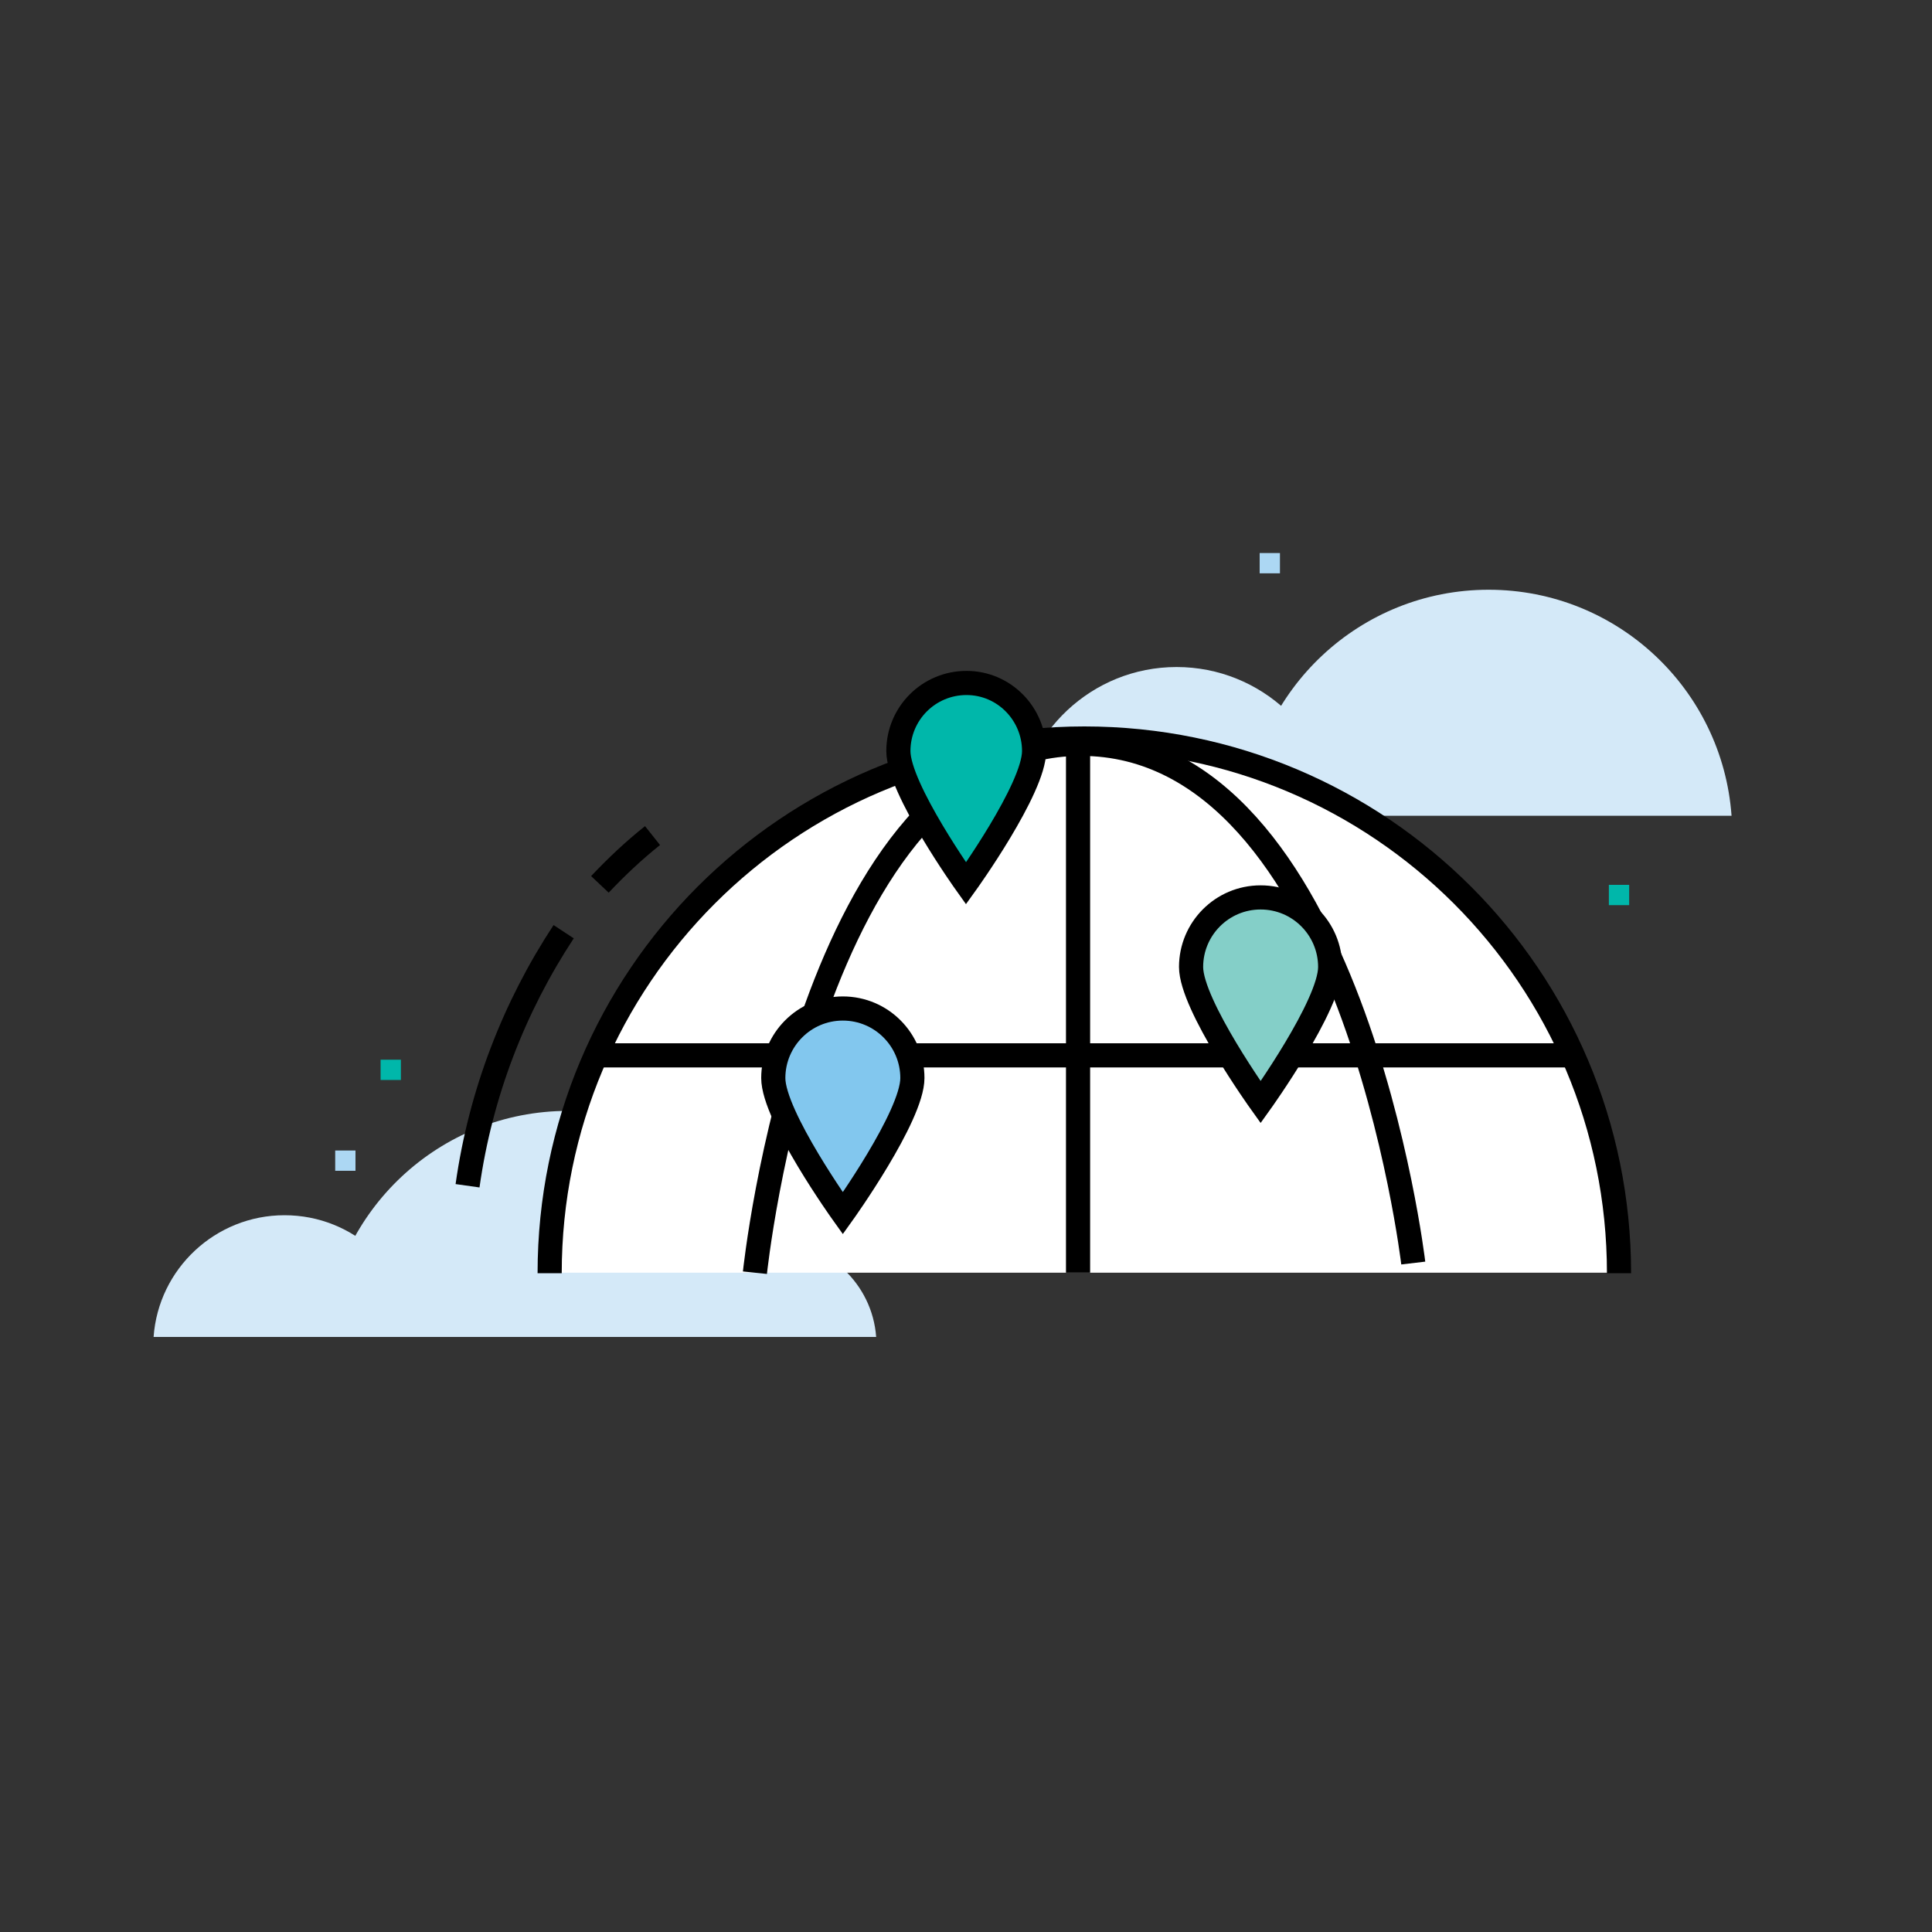
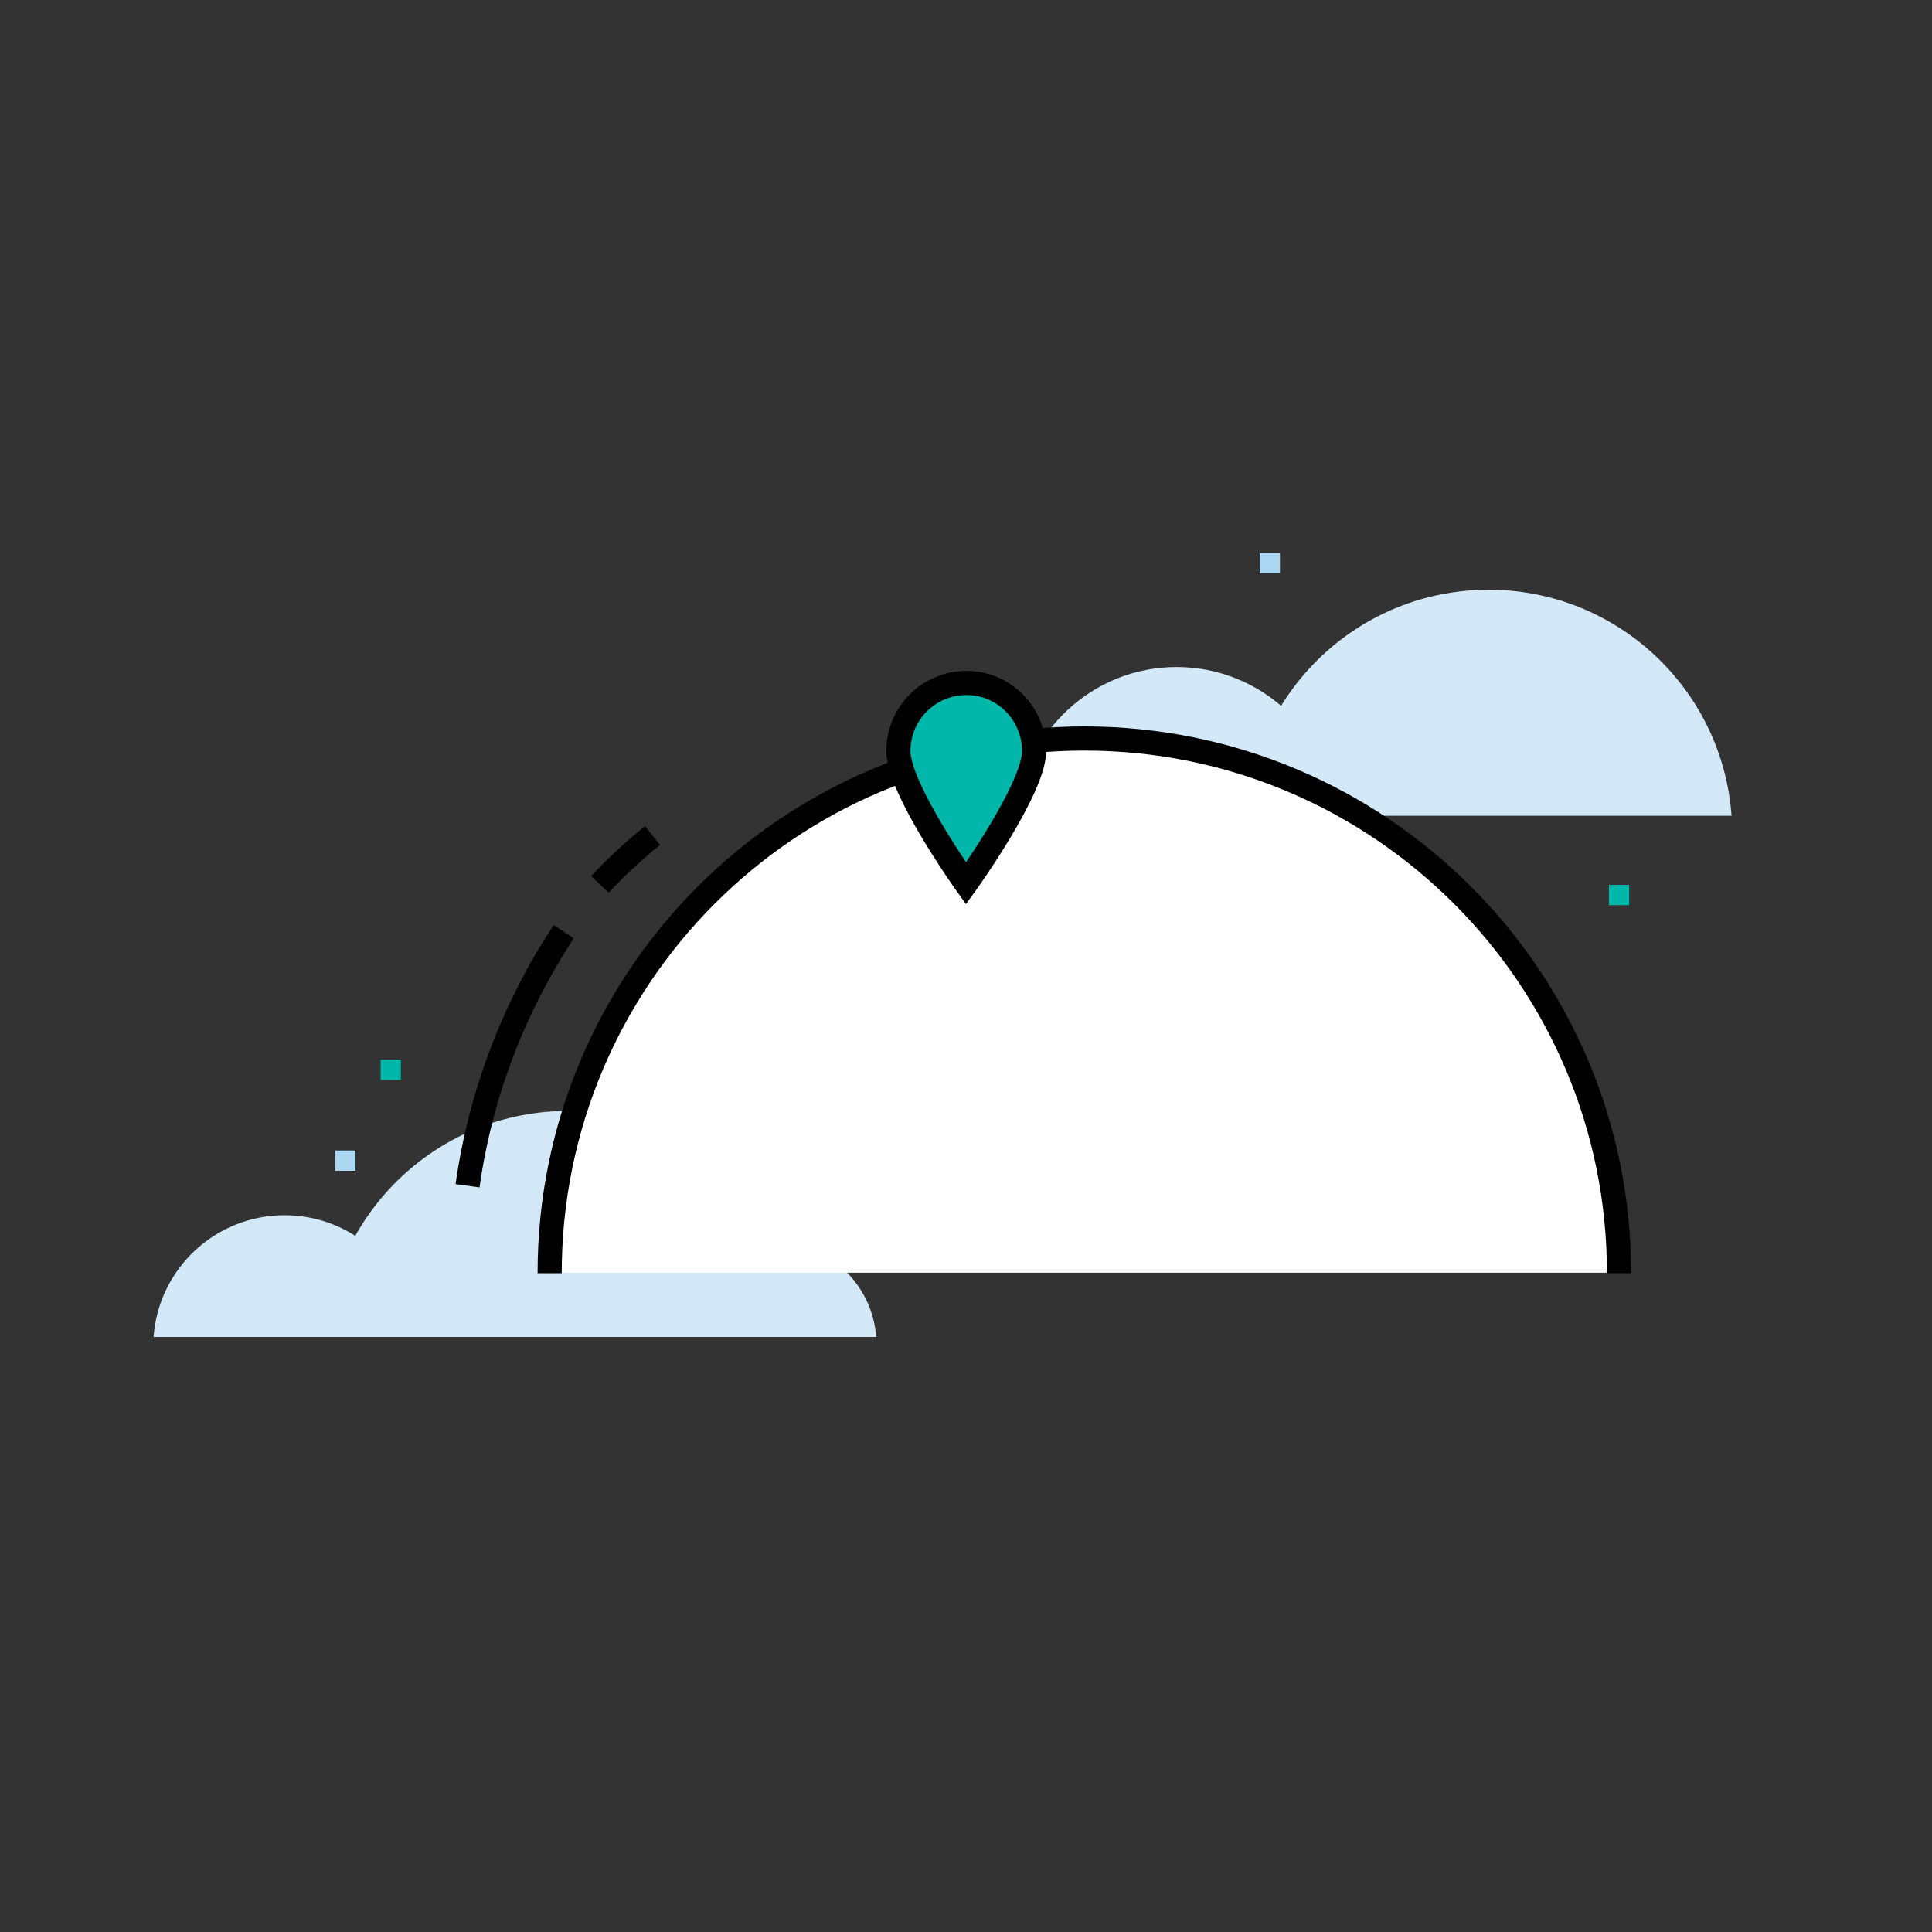
<svg xmlns="http://www.w3.org/2000/svg" viewBox="0 0 400 400" style="enable-background:new 0 0 400 400" xml:space="preserve">
  <rect x="0" y="0" width="400" height="400" fill="#333333" stroke="none" />
  <style>.st7{fill:none;stroke:#000;stroke-width:5;stroke-miterlimit:10}.st11{fill:#d4e9f8}.st24{fill:#acd7f3}.st25{fill:#00b7aa}</style>
  <g id="Layer_1">
    <path class="st11" d="M167.9 276.8c-1.9-26.2-23.7-46.8-50.3-46.8-26.6 0-48.4 20.6-50.3 46.8h100.6z" />
    <path class="st11" d="M86 276.8c-1-14.1-12.7-25.2-27.1-25.2-14.3 0-26.1 11.1-27.1 25.2H86zM181.4 276.8c-.8-11-10-19.7-21.2-19.7s-20.4 8.7-21.2 19.7h42.4zM358.5 168.9c-1.9-26.2-23.7-46.8-50.3-46.8-26.6 0-48.4 20.6-50.3 46.8h100.6z" />
    <path class="st11" d="M276.7 168.9c-1.2-17.2-15.6-30.8-33.1-30.8s-31.8 13.6-33.1 30.8h66.2z" />
    <path d="M335.2 263.5c-4.1-61.8-52.3-110.6-111.1-110.6s-107 48.8-111.1 110.6h222.2z" style="fill:#fff" />
    <path class="st24" d="M69.4 238.2h4.2v4.2h-4.2z" />
    <path class="st25" d="M333.1 183.2h4.2v4.2h-4.2z" />
    <path class="st24" d="M260.8 114.5h4.2v4.2h-4.2z" />
    <path class="st25" d="M78.8 219.4H83v4.2h-4.2z" />
-     <path class="st7" d="M156.3 263.5S167.7 154 223.8 154s68.8 107.5 68.8 107.5M223.2 154v109.5M123.3 218.5h202.3" />
    <path class="st7" d="M335.2 263.6c0-61.2-49.6-110.7-110.7-110.7-61.2 0-110.7 49.6-110.7 110.7M96.8 245.5c2.7-19.2 9.7-37.1 19.9-52.6M124.2 183.1c3.4-3.6 7-7 10.9-10.1" />
    <path d="M214.1 155.5c0 7.8-14.1 27.4-14.1 27.4s-14-19.6-14-27.4 6.3-14.1 14.1-14.1 14 6.4 14 14.1z" style="fill:#00b7aa;stroke:#000;stroke-width:5;stroke-miterlimit:10" />
-     <path d="M188.9 223.2c0 7.9-14.4 28-14.4 28s-14.4-20.1-14.4-28c0-7.9 6.4-14.4 14.4-14.4s14.4 6.5 14.4 14.4z" style="fill:#82c7ee;stroke:#000;stroke-width:5;stroke-miterlimit:10" />
-     <path d="M275.4 200.2c0 7.9-14.4 28-14.4 28s-14.4-20.1-14.4-28c0-7.9 6.4-14.4 14.4-14.4s14.4 6.5 14.4 14.4z" style="fill:#84cfc8;stroke:#000;stroke-width:5;stroke-miterlimit:10" />
  </g>
</svg>